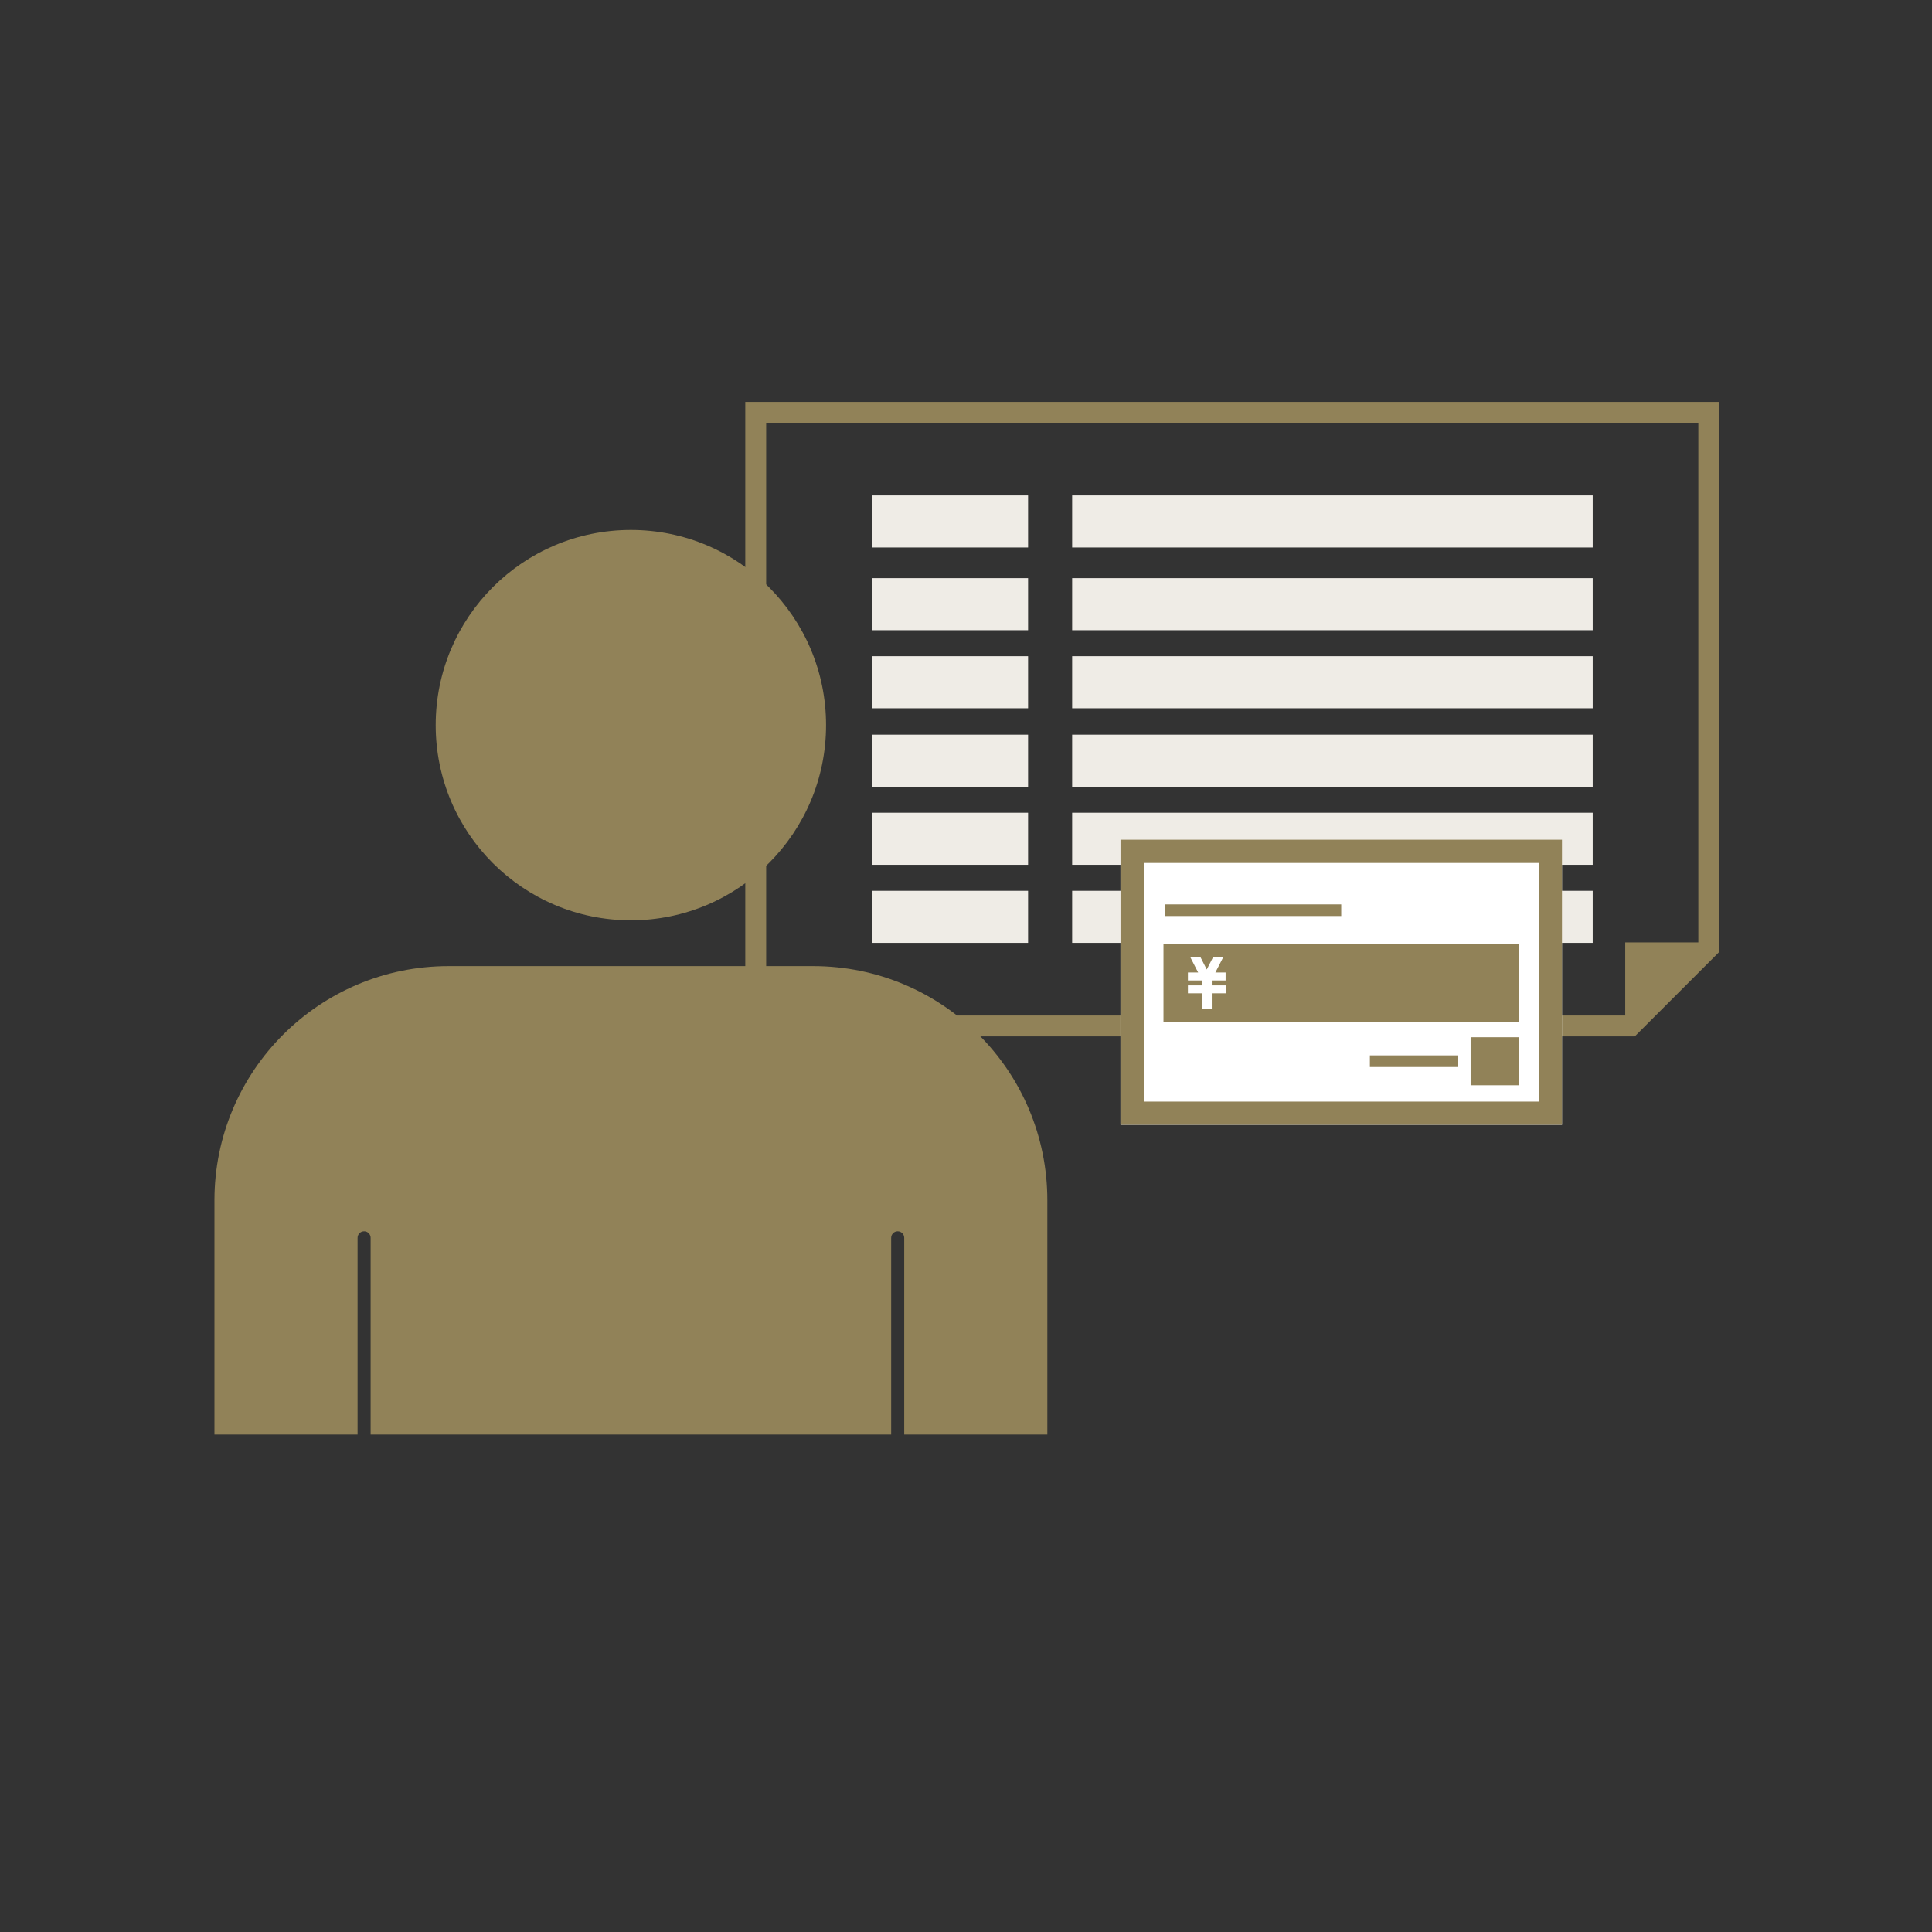
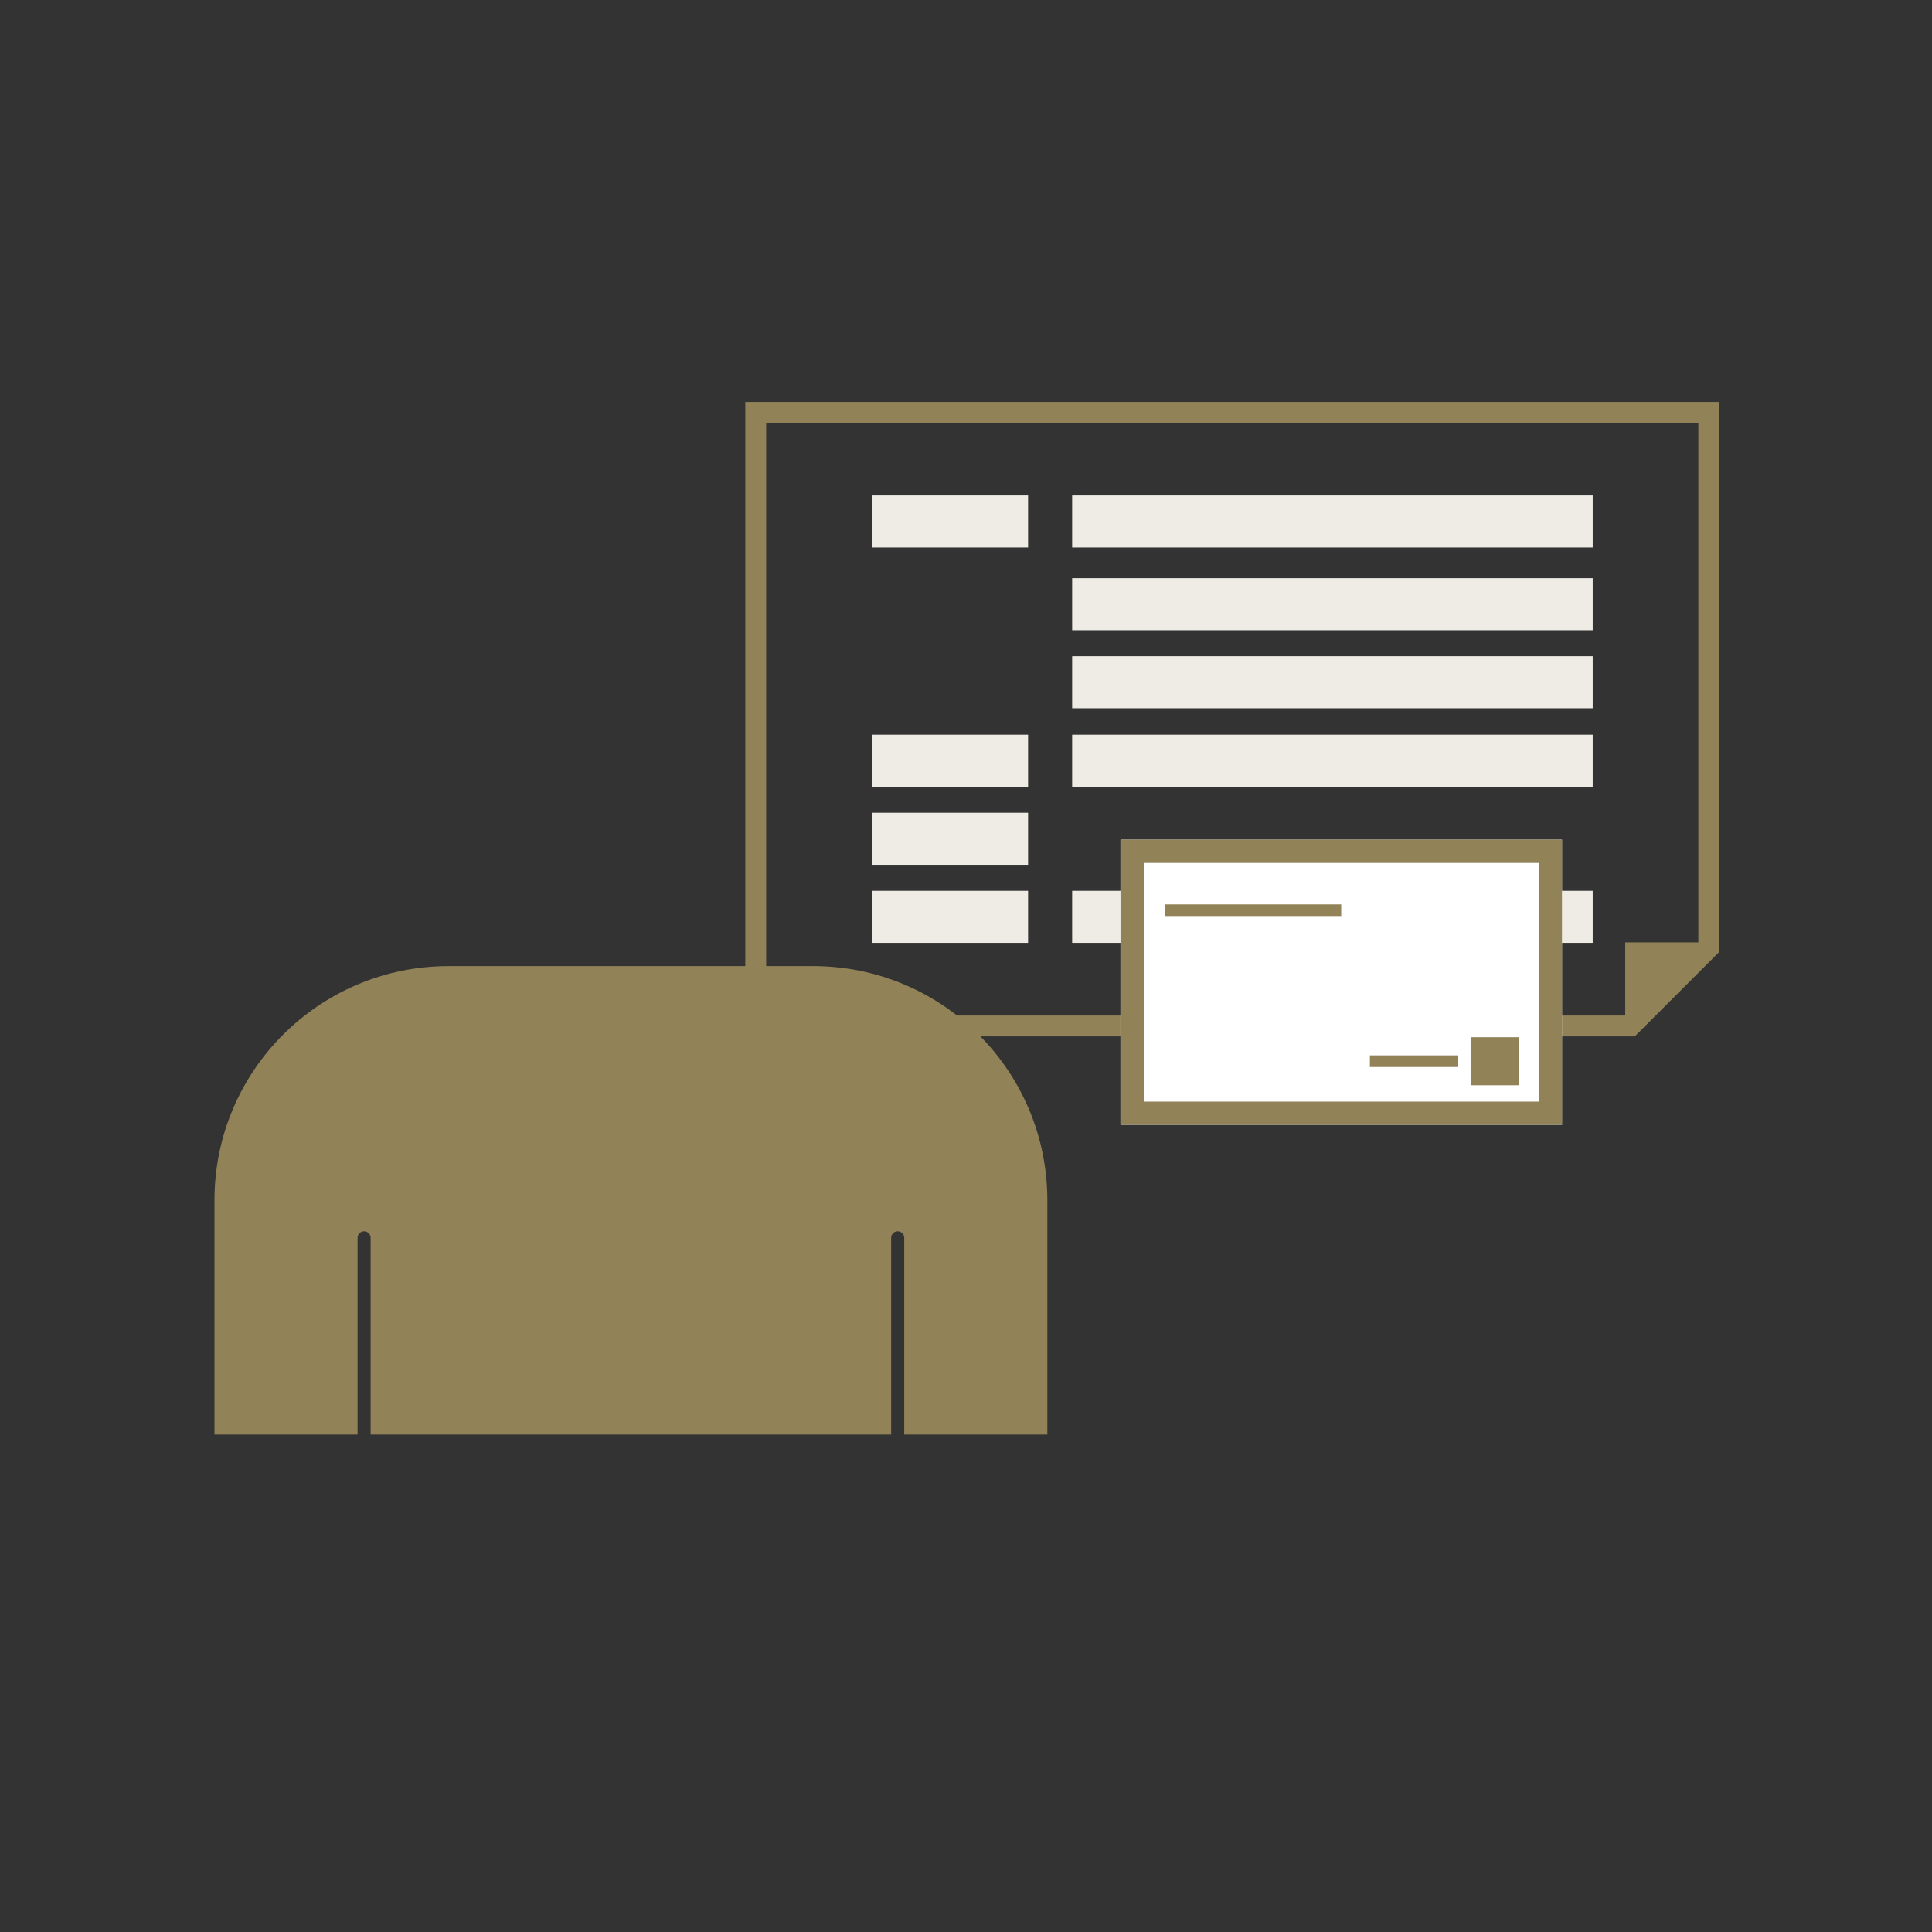
<svg xmlns="http://www.w3.org/2000/svg" id="a" data-name="レイヤー 1" viewBox="0 0 370 370">
  <rect x="0" y="0" width="370" height="370" fill="#333333" stroke="none" />
  <g>
    <path d="M142.73,76.97v121.51h170.35l16.17-16.17v-105.34h-186.52ZM146.73,80.97h178.52v99.51h-14v14h-164.52v-113.51Z" fill="#918258" stroke-width="0" />
    <g>
      <rect x="166.98" y="94.88" width="29.91" height="9.97" fill="#efece6" stroke-width="0" />
      <rect x="205.33" y="94.88" width="99.69" height="9.97" fill="#efece6" stroke-width="0" />
-       <rect x="166.98" y="110.72" width="29.91" height="9.97" fill="#efece6" stroke-width="0" />
      <rect x="205.33" y="110.72" width="99.69" height="9.97" fill="#efece6" stroke-width="0" />
-       <rect x="166.98" y="125.67" width="29.91" height="9.97" fill="#efece6" stroke-width="0" />
      <rect x="205.33" y="125.67" width="99.69" height="9.97" fill="#efece6" stroke-width="0" />
      <rect x="166.98" y="140.7" width="29.91" height="9.97" fill="#efece6" stroke-width="0" />
      <rect x="205.33" y="140.7" width="99.69" height="9.97" fill="#efece6" stroke-width="0" />
      <rect x="166.98" y="155.65" width="29.91" height="9.97" fill="#efece6" stroke-width="0" />
-       <rect x="205.33" y="155.65" width="99.69" height="9.97" fill="#efece6" stroke-width="0" />
      <rect x="166.98" y="170.6" width="29.91" height="9.97" fill="#efece6" stroke-width="0" />
      <rect x="205.33" y="170.6" width="99.69" height="9.97" fill="#efece6" stroke-width="0" />
    </g>
  </g>
  <g>
    <rect x="214.59" y="160.81" width="84.55" height="54.6" fill="#fff" stroke-width="0" />
    <g>
      <path d="M214.59,160.81v54.6h84.55v-54.6h-84.55ZM294.69,210.97h-75.65v-45.7h75.65v45.7Z" fill="#918258" stroke-width="0" />
      <rect x="223.04" y="173.2" width="33.82" height="2.23" fill="#918258" stroke-width="0" />
      <rect x="262.35" y="202.12" width="16.91" height="2.23" fill="#918258" stroke-width="0" />
      <rect x="281.64" y="198.64" width="9.2" height="9.2" fill="#918258" stroke-width="0" />
-       <path d="M222.82,180.84v14.83h68.09v-14.83h-68.09ZM234.73,187.77h-2.66v.94h2.66v1.52h-2.66v2.92h-1.91v-2.92h-2.66v-1.52h2.66v-.94h-2.66v-1.53h1.96l-1.48-2.88h1.95l1.18,2.31,1.18-2.31h1.95l-1.48,2.88h1.96v1.53Z" fill="#918258" stroke-width="0" />
    </g>
  </g>
  <g>
-     <circle cx="120.82" cy="138.87" r="37.38" fill="#918258" stroke-width="0" />
    <path d="M155.71,185.02h-69.78c-24.78,0-44.86,20.08-44.86,44.86v44.86h27.41v-37.68c0-.69.56-1.25,1.25-1.25s1.25.56,1.25,1.25v37.68h99.69v-37.68c0-.69.56-1.25,1.25-1.25s1.25.56,1.25,1.25v37.68h27.41v-44.86c0-24.78-20.08-44.86-44.86-44.86Z" fill="#918258" stroke-width="0" />
  </g>
</svg>